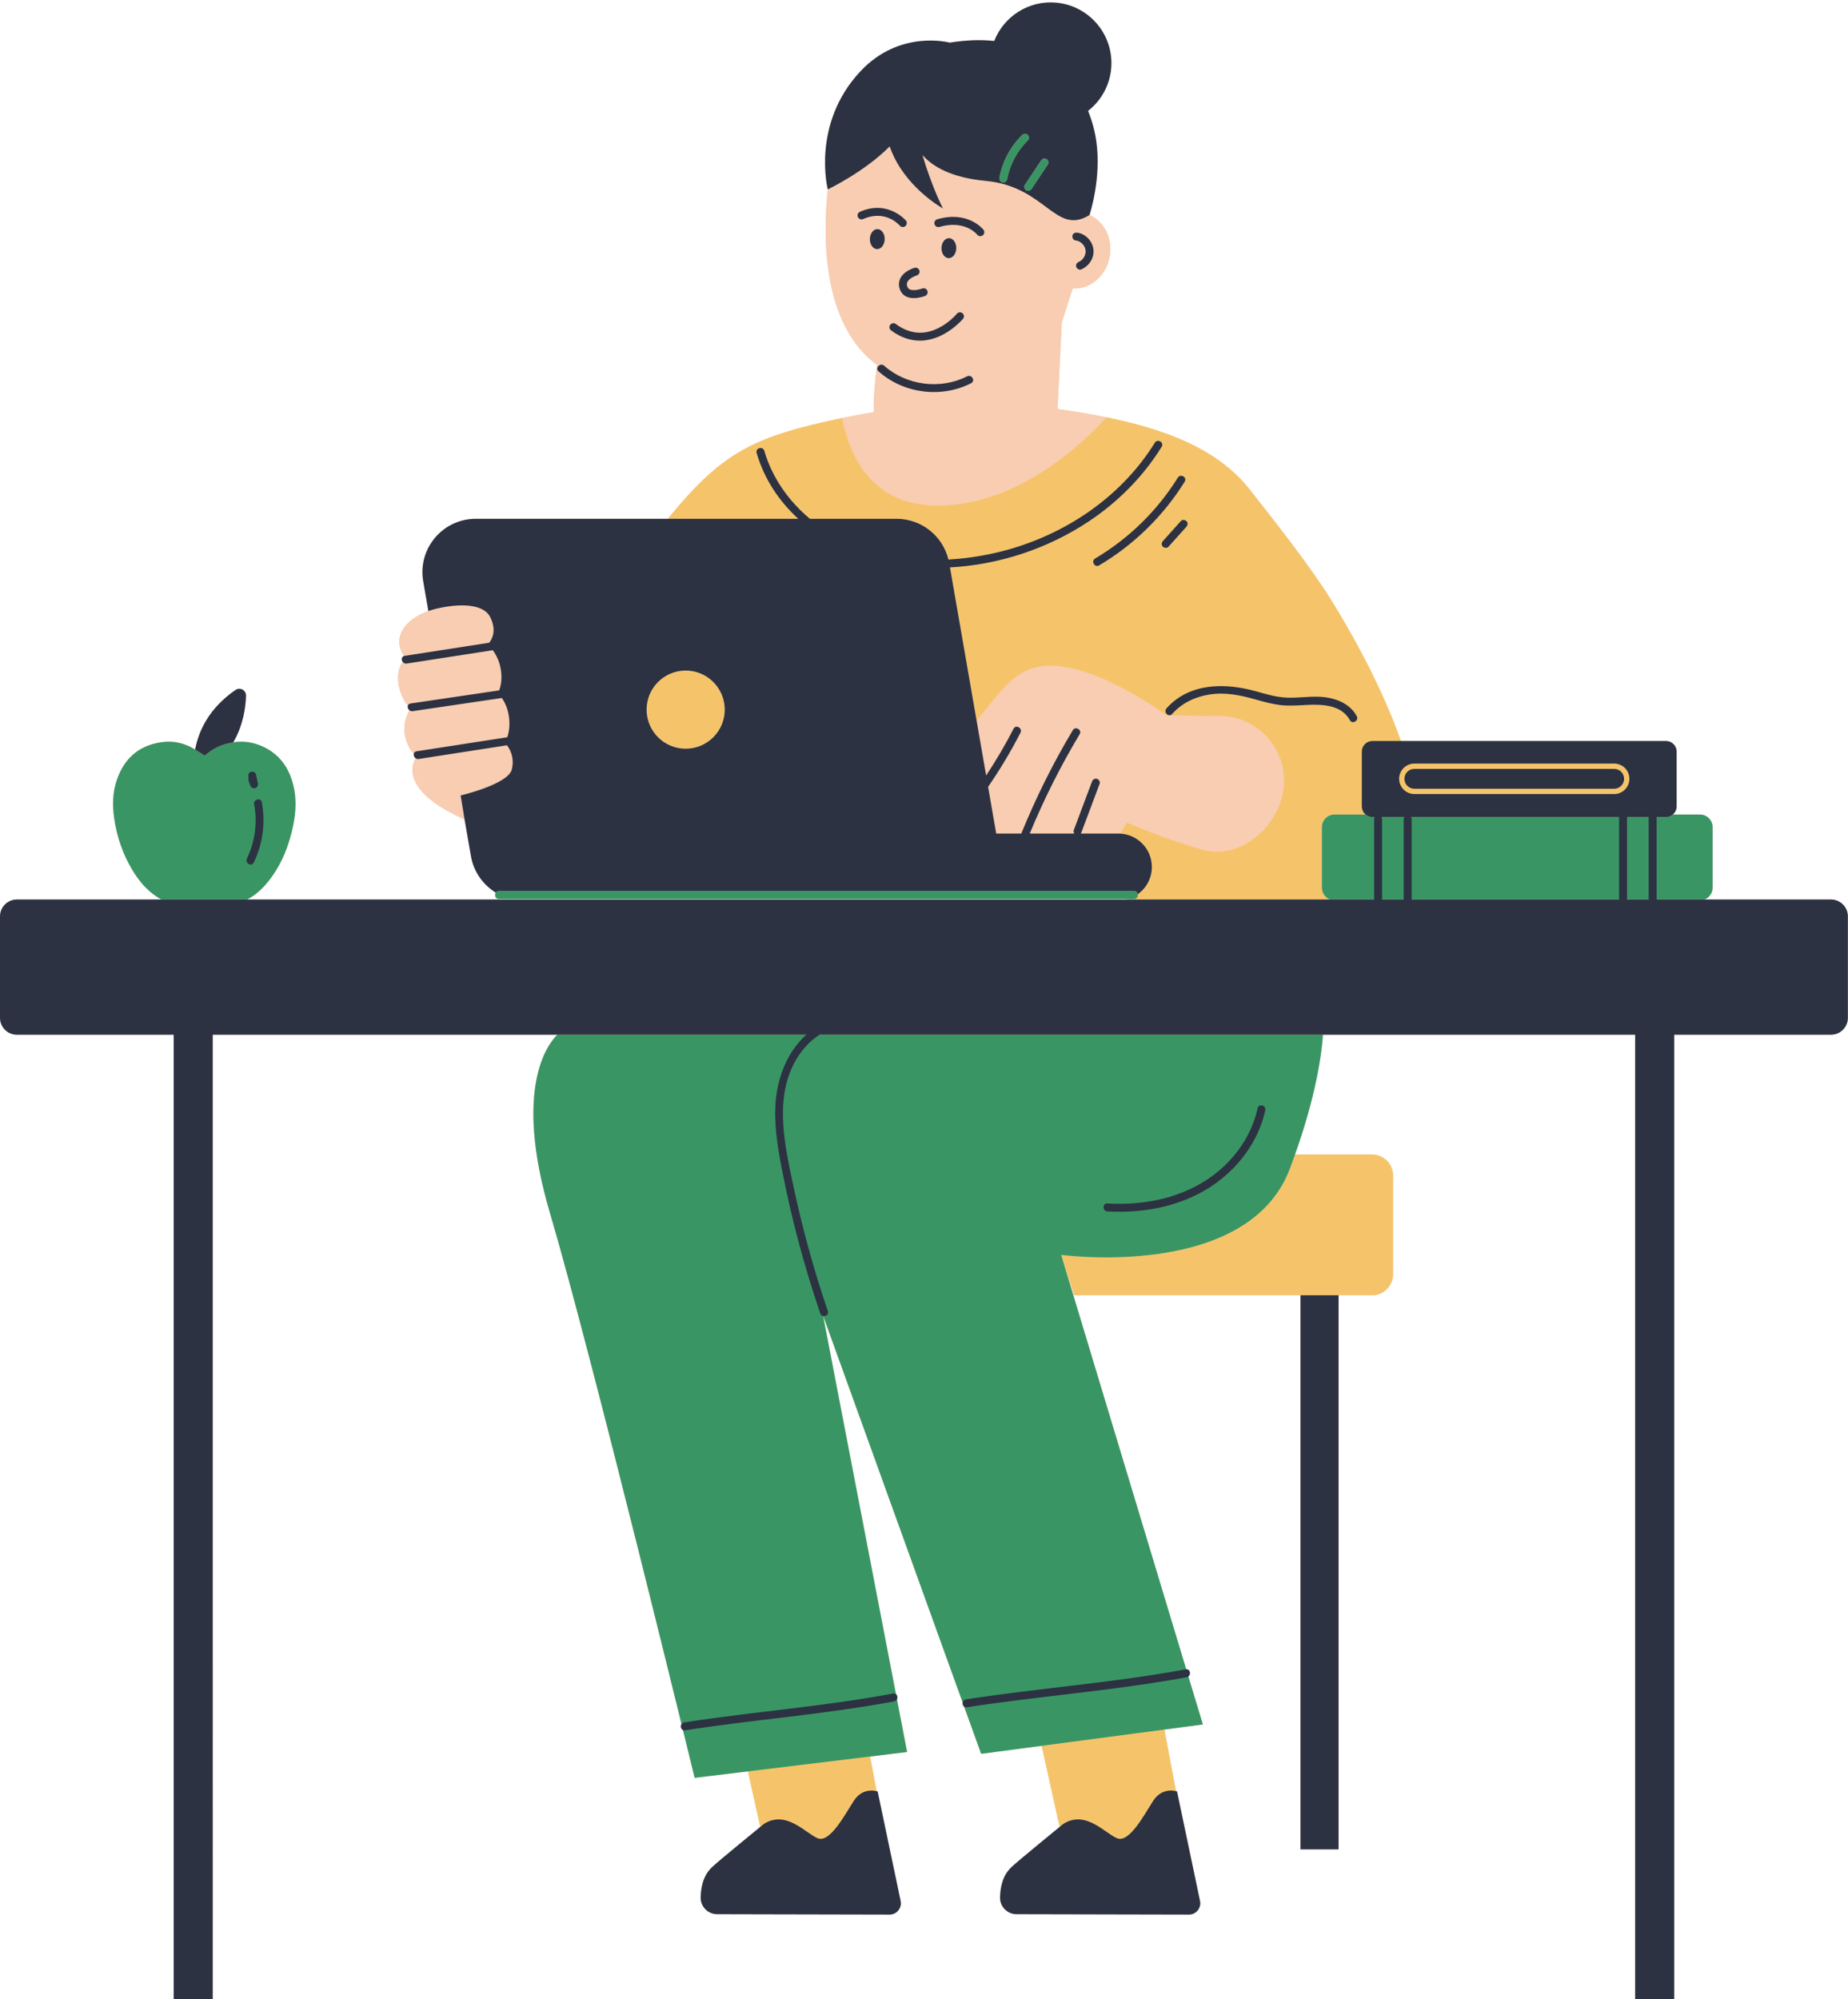
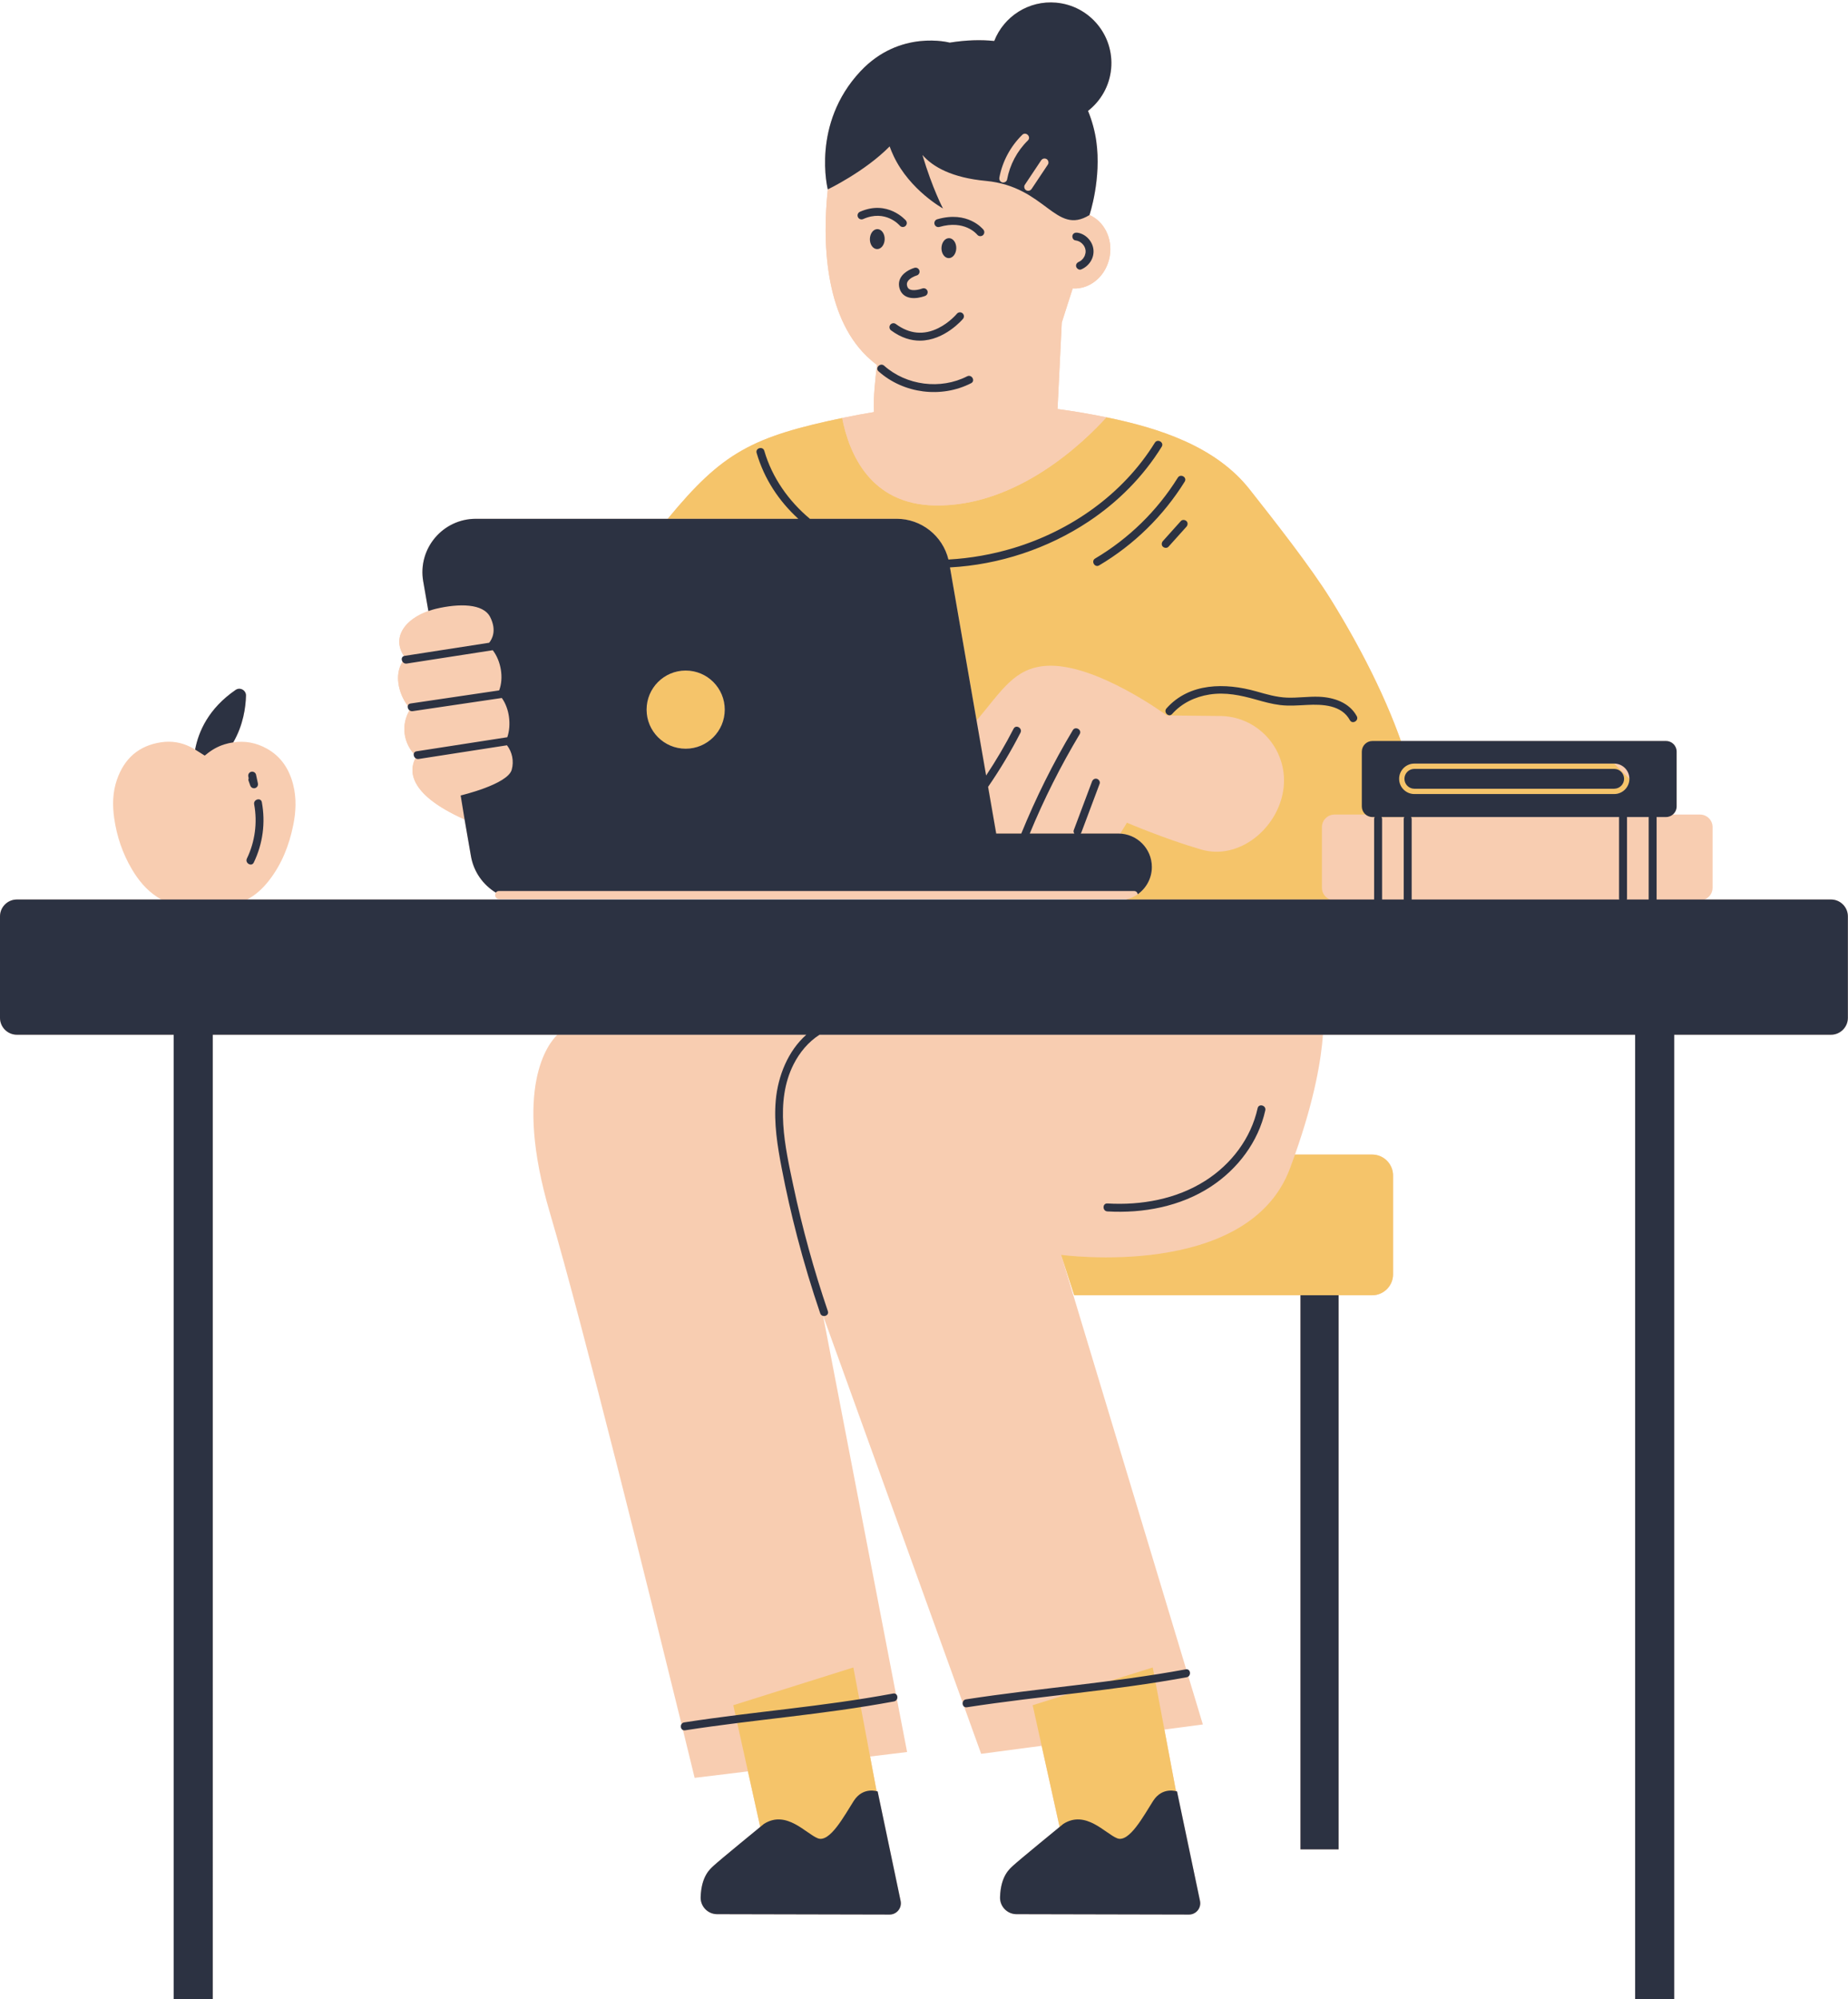
<svg xmlns="http://www.w3.org/2000/svg" fill="#000000" height="411.8" preserveAspectRatio="xMidYMid meet" version="1" viewBox="0.0 -0.5 380.7 411.8" width="380.7" zoomAndPan="magnify">
  <g id="change1_1">
    <path d="M377.19,184.785h-26.052c0.973-0.374,1.667-1.31,1.667-2.415v-12.492c0-1.432-1.161-2.593-2.593-2.593H344.6 c0.484-0.402,0.798-1,0.798-1.678v-11.283c0-1.21-0.981-2.191-2.191-2.191h-54.613c-3.334-9.421-8.482-19.544-14.404-29.103 c-4.243-6.847-11.765-16.381-16.774-22.74c-6.937-8.806-18.528-12.6-29.493-14.831c-0.065,0.072-0.139,0.152-0.209,0.228 c0.07-0.077,0.146-0.158,0.212-0.231c-1.848-0.376-3.678-0.709-5.465-1.012c-1.541-0.262-3.074-0.485-4.603-0.689l0.875-17.832 c0.009-0.027,0.02-0.052,0.028-0.079c0.787-2.507,1.536-4.782,2.221-6.925c3.615,0.226,6.953-2.617,7.634-6.65 c0.624-3.694-1.187-7.173-4.175-8.482c0.054-0.16,2.513-7.562,1.388-15.298c-0.288-1.978-0.84-4.076-1.687-6.147 c2.625-2.052,4.436-5.132,4.761-8.712c0.623-6.876-4.445-12.955-11.321-13.578c-5.668-0.514-10.786,2.845-12.761,7.891 c-2.745-0.283-5.792-0.205-9.177,0.341c0,0-10.241-2.799-18.393,5.913c-10.171,10.869-6.718,24.32-6.718,24.32 s0.032-0.016,0.056-0.027c-0.02,0.01-0.051,0.025-0.052,0.026c-1.126,10.533-0.694,25.906,8.006,34.345 c0.677,0.657,1.389,1.259,2.121,1.825c-0.359,3.047-0.772,6.595-0.616,9.695c-2.067,0.338-4.14,0.722-6.222,1.155 c-18.852,3.918-24.993,7.119-36.265,20.835H98.027c-6.83,0-12.01,6.157-10.841,12.886l1.062,6.114 c-4.825,1.691-7.568,5.458-5.002,9.276c-0.535,0.164-0.587,0.755-0.307,1.162c-1.697,2.552-0.932,6.455,1.086,9.097 c-0.073,0.315,0.055,0.695,0.34,0.916c-1.725,2.93-1.292,6.485,0.892,8.951c-0.067,0.314,0.061,0.688,0.343,0.905 c-1.201,2.21-1.948,7.249,10.105,12.612l1.315,7.571c0.56,3.222,2.491,5.907,5.127,7.512c-0.321,0.478-0.116,1.306,0.637,1.306 c16.978,0,33.957,0,50.935,0c17.062,0,34.123,0,51.185,0c7.224,0,14.448,0,21.672,0c1.918,0,3.837,0,5.755,0 c-0.111,0.032-0.214,0.081-0.328,0.108H50.906c1.762-0.91,3.211-2.26,4.467-3.86c2.665-3.396,4.199-7.303,5.045-11.501 c0.552-2.742,0.675-5.496-0.006-8.233c-0.802-3.224-2.485-5.849-5.448-7.495c-2.213-1.229-4.526-1.64-6.909-1.279 c0,0,0.001,0,0.002,0c2.077-3.589,2.562-7.286,2.62-9.626c0.027-1.109-1.217-1.809-2.132-1.181 c-5.597,3.838-7.655,8.603-8.346,12.288c0.001,0.001,0.002,0.001,0.003,0.002c-0.316-0.191-0.635-0.375-0.962-0.54 c-1.904-0.958-3.95-1.281-6.061-0.964c-4.622,0.693-7.591,3.36-9.097,7.73c-0.895,2.598-0.938,5.264-0.553,7.946 c0.533,3.711,1.717,7.21,3.623,10.446c1.33,2.259,2.961,4.259,5.182,5.718c0.304,0.2,0.615,0.381,0.932,0.549H3.485 c-1.925,0-3.485,1.56-3.485,3.485v20.884c0,1.925,1.56,3.485,3.485,3.485h32.296v198.678h8.045V212.639h70.992 c-1.825,1.757-9.178,10.781-1.534,36.689c6.755,22.893,21.125,80.929,27.112,105.319c-0.252,0.401-0.128,0.995,0.294,1.199 c1.508,6.149,2.412,9.867,2.412,9.867l10.977-1.335l2.533,11.443c-2.238,1.833-8.772,7.194-9.6,7.992 c-0.646,0.622-2.527,2.035-2.672,6.465c-0.062,1.915,1.468,3.511,3.384,3.515l35.531,0.08c1.479,0.003,2.585-1.356,2.281-2.803 l-4.734-22.553c0,0-0.082-0.028-0.217-0.062l-1.341-7.136l7.625-0.927l-2.099-10.895c0.159-0.354,0.087-0.797-0.197-1.023 l-15.009-77.922c0.004,0.001,0.008,0.002,0.011,0.003l28.75,79.68c-0.046,0.303,0.055,0.621,0.289,0.801l3.51,9.727l12.462-1.65 l3.698,16.709c-2.238,1.833-8.772,7.194-9.6,7.992c-0.646,0.622-2.527,2.035-2.672,6.465c-0.063,1.915,1.468,3.511,3.384,3.515 l35.531,0.08c1.479,0.003,2.585-1.356,2.281-2.803l-4.734-22.553c0,0-0.082-0.028-0.217-0.062l-2.384-12.689l7.924-1.049 l-2.986-9.895c0.564-0.441,0.357-1.507-0.44-1.459l-25.765-85.378l2.684,8.324h46.615V380.44h7.85V266.308h6.903 c2.384,0,4.317-1.933,4.317-4.317v-20.352c0-2.384-1.933-4.317-4.317-4.317h-15.879c0,0.001-0.001,0.002-0.001,0.003 c4.081-11.552,5.402-19.691,5.758-24.686h64.311v198.678h8.045V212.639h32.295c1.925,0,3.485-1.56,3.485-3.485V188.27 C380.675,186.345,379.115,184.785,377.19,184.785z M172.46,37.506c0.471-0.259,1.011-0.565,1.6-0.913 C173.47,36.941,172.93,37.247,172.46,37.506z" fill="#f8cdb1" />
  </g>
  <g id="change2_1">
-     <path d="M237.472,342.972l7.216,38.407l-25.187-0.067l-6.764-30.561L237.472,342.972z M151.063,350.751l6.764,30.561 l25.187,0.067l-7.216-38.407L151.063,350.751z M149.302,145.674c0,4.445-3.604,8.049-8.049,8.049c-4.446,0-8.049-3.604-8.049-8.049 c0-4.445,3.604-8.049,8.049-8.049C145.698,137.625,149.302,141.229,149.302,145.674z M286.977,241.639v20.352 c0,2.384-1.933,4.317-4.317,4.317h-61.368l-2.684-8.324c0,0,38.475,5.29,47.132-17.795c0.368-0.981,0.711-1.932,1.041-2.868h15.879 C285.044,237.322,286.977,239.255,286.977,241.639z M332.529,156.786h-41.162c-0.419,0-0.819,0.086-1.185,0.236 c-3.131-10.737-9.031-22.756-15.992-33.991c-4.243-6.847-11.765-16.381-16.774-22.74c-6.937-8.806-18.528-12.6-29.493-14.831 c-4.43,4.899-18.315,18.526-35.445,18.151c-13.073-0.286-17.502-10.45-18.987-18.005c0.112-0.023,0.219-0.047,0.332-0.07 c-18.852,3.918-24.993,7.119-36.265,20.835h47.148c5.35,0,9.925,3.849,10.841,9.12l9.678,55.712h25.178 c3.804,0,6.889,3.084,6.889,6.889c0,3.253-2.258,5.973-5.29,6.695h41.988c-0.973-0.374-1.667-1.31-1.667-2.415v-12.492 c0-1.432,1.161-2.593,2.593-2.593h6.425c0.38,0.315,0.861,0.513,1.393,0.513h9.655c-0.153-1.53-0.4-3.114-0.719-4.738h40.859 c1.73,0,3.138-1.407,3.138-3.138C335.667,158.193,334.259,156.786,332.529,156.786z M332.529,161.968h-41.091 c-0.274-1.271-0.592-2.565-0.956-3.882c0.269-0.13,0.566-0.209,0.884-0.209h41.162c1.128,0,2.046,0.918,2.046,2.045 C334.575,161.05,333.657,161.968,332.529,161.968z" fill="#f5c46a" />
+     <path d="M237.472,342.972l7.216,38.407l-25.187-0.067l-6.764-30.561L237.472,342.972z M151.063,350.751l6.764,30.561 l25.187,0.067l-7.216-38.407L151.063,350.751z M149.302,145.674c0,4.445-3.604,8.049-8.049,8.049c-4.446,0-8.049-3.604-8.049-8.049 c0-4.445,3.604-8.049,8.049-8.049C145.698,137.625,149.302,141.229,149.302,145.674z M286.977,241.639v20.352 c0,2.384-1.933,4.317-4.317,4.317h-61.368l-2.684-8.324c0,0,38.475,5.29,47.132-17.795c0.368-0.981,0.711-1.932,1.041-2.868h15.879 C285.044,237.322,286.977,239.255,286.977,241.639z M332.529,156.786h-41.162c-0.419,0-0.819,0.086-1.185,0.236 c-3.131-10.737-9.031-22.756-15.992-33.991c-4.243-6.847-11.765-16.381-16.774-22.74c-6.937-8.806-18.528-12.6-29.493-14.831 c-4.43,4.899-18.315,18.526-35.445,18.151c-13.073-0.286-17.502-10.45-18.987-18.005c0.112-0.023,0.219-0.047,0.332-0.07 c-18.852,3.918-24.993,7.119-36.265,20.835h47.148c5.35,0,9.925,3.849,10.841,9.12l9.678,55.712h25.178 c3.804,0,6.889,3.084,6.889,6.889c0,3.253-2.258,5.973-5.29,6.695h41.988c-0.973-0.374-1.667-1.31-1.667-2.415v-12.492 c0-1.432,1.161-2.593,2.593-2.593h6.425c0.38,0.315,0.861,0.513,1.393,0.513h9.655c-0.153-1.53-0.4-3.114-0.719-4.738h40.859 c1.73,0,3.138-1.407,3.138-3.138z M332.529,161.968h-41.091 c-0.274-1.271-0.592-2.565-0.956-3.882c0.269-0.13,0.566-0.209,0.884-0.209h41.162c1.128,0,2.046,0.918,2.046,2.045 C334.575,161.05,333.657,161.968,332.529,161.968z" fill="#f5c46a" />
  </g>
  <g id="change1_2">
    <path d="M85.801,155.334c-1.281,1.994-2.816,7.294,9.904,12.954l-0.805-4.932c0,0,9.687-2.278,10.519-5.299 c0.559-2.032-0.04-4.167-1.42-5.546c1.673-2.922,1.101-7.872-1.453-10.173c1.623-3.064,0.54-8.015-2.158-10.038 c0,0,2.467-1.972,0.593-5.688c-1.423-2.82-6.408-2.836-11.171-1.708c-5.955,1.41-9.657,5.805-6.281,10.161 c-2.622,2.659-1.609,7.597,1.009,10.46C82.456,148.734,83.069,152.794,85.801,155.334z M264.366,162.256 c-1.195,7.958-9.152,14.483-16.881,12.243c-7.464-2.163-15.333-5.532-15.333-5.532s-0.564,0.975-1.393,2.253 c-0.119-0.006-0.236-0.018-0.356-0.018h-25.178l-1.828-10.524c0.272-0.621,0.549-1.24,0.86-1.84 c-0.314,0.282-0.659,0.598-1.019,0.927l-2.057-11.839c5.208-6.173,7.789-10.865,14.408-11.274 c10.115-0.624,24.786,10.217,24.786,10.217l11.305,0.118C259.621,147.267,265.546,154.399,264.366,162.256z M228.615,52.268 c-0.681,4.033-4.02,6.876-7.634,6.65c-0.685,2.143-1.434,4.418-2.221,6.925c-0.009,0.027-0.02,0.052-0.028,0.079l-0.875,17.832 c1.529,0.204,3.062,0.428,4.603,0.689c1.787,0.303,3.617,0.636,5.465,1.012c-4.427,4.897-18.314,18.529-35.448,18.154 c-13.073-0.286-17.502-10.45-18.987-18.005c0.112-0.023,0.219-0.047,0.332-0.07c2.083-0.433,4.156-0.817,6.222-1.155 c-0.155-3.099,0.257-6.648,0.616-9.695c-0.732-0.566-1.444-1.168-2.121-1.825c-8.7-8.439-9.132-23.812-8.006-34.345 c0.034-0.016,7.653-3.679,12.736-8.853c0.244,0.67,0.522,1.35,0.854,2.046c3.341,6.998,10.137,10.732,10.137,10.732 s-2.145-4.022-4.237-11.018c2.176,2.476,6.086,4.688,13.073,5.343c12.37,1.159,14.304,11.347,21.338,7.037 c0,0,0.004-0.013,0.005-0.015C227.428,45.095,229.239,48.574,228.615,52.268z" fill="#f8cdb1" />
  </g>
  <g id="change3_1">
-     <path d="M114.818,212.639h157.721c-0.385,5.4-1.891,14.464-6.799,27.551c-8.657,23.085-47.132,17.795-47.132,17.795 l29.191,96.731l-45.674,6.046l-32.572-90.274l17.316,89.902l-43.767,5.323c0,0-21.161-87.049-29.818-116.386 C105.64,223.42,112.993,214.396,114.818,212.639z M350.212,167.286H344.6c-0.38,0.315-0.861,0.513-1.393,0.513h-60.474 c-0.532,0-1.013-0.197-1.393-0.513h-6.425c-1.432,0-2.593,1.161-2.593,2.593v12.492c0,1.105,0.694,2.041,1.667,2.415h77.149 c0.973-0.374,1.667-1.31,1.667-2.415v-12.492C352.805,168.447,351.644,167.286,350.212,167.286z M204.902,184.677 c7.224,0,14.448,0,21.672,0c2.347,0,4.694,0,7.041,0c1.054,0,1.056-1.639,0-1.639c-2.347,0-4.694,0-7.041,0 c-14.631,0-29.262,0-43.894,0c-17.061,0-34.123,0-51.184,0c-9.571,0-19.142,0-28.713,0c-1.054,0-1.056,1.639,0,1.639 c16.978,0,33.957,0,50.935,0C170.779,184.677,187.841,184.677,204.902,184.677z M54.963,153.697 c-2.783-1.546-5.723-1.818-8.764-0.857c-1.383,0.437-2.619,1.149-3.731,2.078c-0.119,0.099-0.247,0.188-0.296,0.225 c-1.007-0.618-1.932-1.277-2.934-1.782c-1.904-0.958-3.95-1.281-6.061-0.964c-4.622,0.693-7.591,3.36-9.097,7.73 c-0.895,2.598-0.938,5.264-0.553,7.946c0.533,3.711,1.717,7.21,3.623,10.446c1.33,2.259,2.961,4.259,5.182,5.718 c0.304,0.2,0.615,0.381,0.932,0.549h17.642c1.762-0.91,3.211-2.26,4.467-3.86c2.665-3.396,4.199-7.303,5.045-11.501 c0.552-2.742,0.675-5.496-0.006-8.233C59.609,157.968,57.926,155.343,54.963,153.697z M206.454,37.069 c0.399,0.11,0.926-0.135,1.008-0.572c0.575-3.066,2.059-5.879,4.288-8.065c0.755-0.74-0.405-1.898-1.159-1.159 c-2.415,2.367-4.086,5.463-4.71,8.788C205.8,36.495,206.002,36.945,206.454,37.069z M211.41,38.696 c0.412,0.218,0.867,0.088,1.121-0.294c1.116-1.674,2.233-3.349,3.349-5.023c0.238-0.357,0.082-0.923-0.294-1.121 c-0.412-0.218-0.867-0.088-1.121,0.294c-1.116,1.674-2.232,3.349-3.349,5.023C210.878,37.932,211.035,38.497,211.41,38.696z" fill="#399664" />
-   </g>
+     </g>
  <g id="change4_1">
    <path d="M237.542,370.477c-1.941,3.043-4.931,8.658-7.399,7.683c-2.468-0.975-6.461-5.899-11.097-2.961 c0,0-9.359,7.65-10.36,8.614c-0.646,0.622-2.527,2.035-2.672,6.465c-0.063,1.915,1.468,3.511,3.384,3.515l35.531,0.079 c1.479,0.003,2.585-1.356,2.281-2.803l-4.734-22.553C242.477,368.516,239.482,367.435,237.542,370.477z M275.757,266.308V380.44 h-7.85V266.308H275.757z M42.172,155.142c-0.679-0.417-1.322-0.849-1.975-1.243c0.691-3.685,2.75-8.45,8.346-12.288 c0.915-0.628,2.159,0.072,2.132,1.181c-0.058,2.34-0.542,6.036-2.62,9.626c-0.615,0.093-1.233,0.225-1.856,0.422 c-1.383,0.437-2.619,1.149-3.731,2.078C42.349,155.016,42.22,155.105,42.172,155.142z M180.985,75.992 c-0.79-0.703,0.373-1.858,1.159-1.159c4.591,4.085,11.618,4.982,17.089,2.184c0.938-0.48,1.766,0.935,0.827,1.415 C193.905,81.58,186.148,80.587,180.985,75.992z M195.427,52.672c-0.842-0.019-1.503-0.956-1.477-2.092 c0.026-1.136,0.729-2.042,1.571-2.023s1.503,0.956,1.477,2.092C196.972,51.785,196.269,52.691,195.427,52.672z M179.201,48.719 c0.026-1.136,0.729-2.042,1.571-2.023s1.503,0.956,1.477,2.092c-0.026,1.136-0.729,2.042-1.571,2.023S179.175,49.855,179.201,48.719 z M186.958,57.529c-0.155,0.288-0.176,0.588-0.066,0.943c0.096,0.31,0.259,0.511,0.515,0.635c0.771,0.374,2.155-0.013,2.579-0.178 c0.425-0.158,0.897,0.046,1.061,0.466c0.164,0.421-0.043,0.896-0.463,1.061c-0.16,0.062-1.19,0.449-2.322,0.449 c-0.524,0-1.071-0.083-1.562-0.32c-0.669-0.321-1.144-0.885-1.373-1.63c-0.238-0.773-0.171-1.537,0.193-2.21 c0.784-1.444,2.659-2.015,2.87-2.075c0.437-0.126,0.889,0.128,1.013,0.563c0.124,0.435-0.128,0.888-0.562,1.012 C188.446,56.36,187.342,56.814,186.958,57.529z M193.311,67.087c2.318-1.152,3.798-2.938,3.812-2.956 c0.288-0.351,0.805-0.399,1.153-0.114c0.35,0.287,0.401,0.804,0.114,1.153c-0.05,0.062-3.77,4.499-8.888,4.499 c-1.833,0-3.846-0.568-5.935-2.112c-0.363-0.27-0.44-0.782-0.172-1.146c0.27-0.362,0.782-0.441,1.146-0.172 C187.338,68.305,190.288,68.59,193.311,67.087z M193.533,46.244c-0.437,0.122-0.89-0.125-1.016-0.559 c-0.126-0.435,0.124-0.889,0.559-1.016c6.29-1.828,9.393,1.99,9.521,2.153c0.28,0.355,0.219,0.871-0.136,1.151 c-0.15,0.118-0.33,0.176-0.507,0.176c-0.241,0-0.48-0.105-0.642-0.309C201.2,47.702,198.713,44.733,193.533,46.244z M186.612,44.915 c0.292,0.347,0.247,0.863-0.1,1.154c-0.153,0.13-0.341,0.192-0.527,0.192c-0.232,0-0.463-0.099-0.625-0.29 c-0.12-0.139-2.961-3.381-7.547-1.347c-0.412,0.184-0.896-0.003-1.081-0.417c-0.184-0.414,0.003-0.897,0.417-1.081 C182.884,40.588,186.576,44.872,186.612,44.915z M222.275,53.426c-0.116,0.048,0.093-0.051,0.114-0.062 c0.075-0.041,0.148-0.085,0.219-0.132c0.14-0.092,0.113-0.074,0.236-0.189c0.251-0.235,0.332-0.336,0.502-0.641 c0.037-0.067,0.072-0.136,0.104-0.205c0.006-0.017,0.034-0.084,0.042-0.106c0.053-0.149,0.089-0.3,0.124-0.453 c0.004-0.023,0.008-0.046,0.012-0.069c0-0.005,0-0.003,0.001-0.009c0.007-0.071,0.011-0.142,0.013-0.213 c0.002-0.086-0.003-0.17-0.006-0.256c-0.002-0.025-0.004-0.051-0.006-0.076c0-0.001,0,0,0-0.001 c-0.098-0.566-0.314-0.957-0.711-1.342c-0.375-0.363-0.8-0.577-1.412-0.661c-0.441-0.061-0.677-0.625-0.572-1.008 c0.128-0.466,0.57-0.633,1.008-0.572c1.687,0.233,3.082,1.711,3.301,3.381c0.239,1.816-0.879,3.512-2.534,4.196 c-0.412,0.17-0.902-0.186-1.008-0.572C221.575,53.969,221.867,53.595,222.275,53.426z M83.794,136.184 c5.906-0.917,11.811-1.833,17.717-2.75c1.696,2.194,2.311,5.712,1.317,8.279c-6.081,0.899-12.162,1.797-18.243,2.696 c-1.04,0.154-0.598,1.733,0.436,1.58c6.119-0.904,12.238-1.809,18.358-2.713c1.572,2.176,1.987,5.548,1.13,8.085 c-6.229,0.966-12.459,1.932-18.689,2.898c-1.039,0.161-0.598,1.741,0.436,1.58c6.062-0.94,12.124-1.88,18.186-2.82 c1.057,1.364,1.471,3.24,0.976,5.037c-0.832,3.021-10.519,5.299-10.519,5.299l0.805,4.932l1.315,7.571 c0.56,3.222,2.491,5.907,5.127,7.512c0.129-0.192,0.335-0.333,0.637-0.333c9.571,0,19.142,0,28.713,0c17.062,0,34.123,0,51.184,0 c14.631,0,29.263,0,43.894,0c2.347,0,4.694,0,7.041,0c0.462,0,0.709,0.316,0.767,0.669c1.758-1.248,2.909-3.296,2.909-5.617 c0-3.805-3.084-6.889-6.889-6.889h-7.763c0.054-0.074,0.103-0.153,0.136-0.243c1.254-3.341,2.507-6.682,3.761-10.024 c0.156-0.414-0.173-0.898-0.572-1.008c-0.459-0.126-0.852,0.156-1.008,0.572c-1.253,3.341-2.507,6.682-3.761,10.024 c-0.087,0.233-0.014,0.48,0.131,0.678h-9.189c2.913-7.066,6.351-13.904,10.281-20.461c0.543-0.907-0.873-1.732-1.415-0.827 c-4.084,6.814-7.611,13.936-10.612,21.288h-5.166l-1.671-9.617c2.459-3.571,4.687-7.294,6.668-11.151 c0.481-0.937-0.933-1.767-1.415-0.827c-1.704,3.318-3.6,6.53-5.659,9.638l-7.447-42.865c10.125-0.543,20.161-3.87,28.559-9.452 c6.042-4.016,11.233-9.226,15.057-15.402c0.557-0.899-0.86-1.723-1.415-0.827c-6.565,10.604-17.294,18.13-29.157,21.707 c-4.262,1.285-8.793,2.101-13.36,2.351c-1.195-4.89-5.581-8.389-10.68-8.389h-17.861c-4.386-3.664-7.786-8.478-9.395-14.003 c-0.294-1.011-1.876-0.581-1.58,0.436c1.578,5.42,4.639,9.955,8.585,13.568H98.027c-6.83,0-12.01,6.157-10.841,12.886l1.062,6.114 c0.502-0.176,1.019-0.337,1.562-0.466c4.763-1.127,9.748-1.112,11.171,1.708c1.387,2.749,0.398,4.541-0.211,5.289 c-5.804,0.901-11.607,1.802-17.411,2.703C82.32,134.765,82.761,136.344,83.794,136.184z M141.253,137.625 c4.445,0,8.049,3.604,8.049,8.049c0,4.445-3.604,8.049-8.049,8.049c-4.446,0-8.049-3.604-8.049-8.049 C133.204,141.229,136.808,137.625,141.253,137.625z M258.757,141.904c2.096,0.589,4.189,1.22,6.381,1.3 c2.203,0.081,4.397-0.265,6.599-0.18c3.029,0.118,6.237,1.185,7.762,3.994c0.504,0.928-0.911,1.754-1.415,0.827 c-1.708-3.144-5.642-3.297-8.792-3.14c-1.863,0.093-3.716,0.251-5.576,0.024c-1.686-0.206-3.318-0.657-4.948-1.117 c-3.174-0.897-6.311-1.572-9.617-1.05c-2.957,0.467-5.68,1.757-7.685,4.01c-0.703,0.79-1.858-0.373-1.159-1.159 C245.038,140.097,252.419,140.123,258.757,141.904z M242.639,97.889c0.557-0.895,1.974-0.071,1.415,0.827 c-4.396,7.067-10.46,13.005-17.622,17.245c-0.911,0.539-1.734-0.878-0.827-1.415C232.528,110.447,238.389,104.72,242.639,97.889z M244.415,106.838c0.338,0.31,0.286,0.84,0,1.159c-1.231,1.372-2.462,2.743-3.694,4.115c-0.306,0.341-0.846,0.287-1.159,0 c-0.338-0.31-0.286-0.84,0-1.159c1.231-1.372,2.462-2.743,3.694-4.115C243.562,106.497,244.102,106.551,244.415,106.838z M260.658,228.215c-1.437,6.508-5.689,12.096-11.223,15.72c-6.254,4.096-13.926,5.526-21.305,5.1c-1.05-0.061-1.054-1.7,0-1.639 c6.99,0.404,14.182-0.876,20.158-4.67c5.346-3.394,9.416-8.725,10.79-14.947C259.306,226.748,260.885,227.187,260.658,228.215z M244.448,344.99c-15.048,2.784-30.139,3.849-45.263,6.183c-1.047,0.162-1.218-1.469-0.18-1.629 c15.124-2.334,30.216-3.4,45.263-6.183C245.309,343.168,245.478,344.799,244.448,344.99z M184.172,349.972 c-15.048,2.784-27.91,3.611-43.034,5.946c-1.047,0.162-1.218-1.469-0.18-1.629c15.124-2.334,27.986-3.162,43.034-5.946 C185.033,348.15,185.202,349.781,184.172,349.972z M289.321,159.922c0-1.127,0.918-2.045,2.046-2.045h41.162 c1.128,0,2.046,0.918,2.046,2.045c0,1.128-0.918,2.046-2.046,2.046h-41.162C290.239,161.968,289.321,161.05,289.321,159.922z M50.866,176.339c1.662-3.446,2.192-7.4,1.493-11.161c-0.192-1.033,1.388-1.471,1.58-0.436c0.785,4.224,0.209,8.554-1.658,12.424 C51.823,178.117,50.41,177.285,50.866,176.339z M51.16,159.487c-0.048-0.224-0.024-0.43,0.083-0.631 c0.1-0.19,0.292-0.312,0.49-0.377c0.197-0.064,0.456-0.02,0.631,0.083c0.167,0.098,0.335,0.296,0.377,0.49 c0.126,0.594,0.252,1.188,0.379,1.781c0.048,0.224,0.024,0.43-0.083,0.631c-0.1,0.19-0.291,0.312-0.49,0.377 c-0.197,0.064-0.456,0.02-0.631-0.083c-0.19-0.111-0.305-0.286-0.377-0.49c-0.114-0.325-0.229-0.651-0.343-0.976 c-0.056-0.158-0.024-0.328,0.032-0.485C51.206,159.701,51.183,159.594,51.16,159.487z M183.27,29.661 c0.244,0.67,0.522,1.35,0.854,2.046c3.341,6.998,10.137,10.732,10.137,10.732s-2.145-4.022-4.237-11.018 c2.176,2.476,6.086,4.688,13.073,5.343c12.37,1.159,14.304,11.347,21.338,7.037c0,0,2.53-7.492,1.393-15.313 c-0.288-1.978-0.84-4.076-1.687-6.147c2.625-2.052,4.436-5.132,4.761-8.712c0.623-6.876-4.445-12.955-11.321-13.578 c-5.668-0.514-10.786,2.845-12.761,7.891c-2.745-0.283-5.792-0.205-9.177,0.341c0,0-10.241-2.799-18.393,5.913 c-10.171,10.869-6.718,24.32-6.718,24.32S178.175,34.847,183.27,29.661z M215.586,32.257c0.375,0.198,0.532,0.764,0.294,1.121 c-1.116,1.674-2.233,3.349-3.349,5.023c-0.254,0.382-0.709,0.512-1.121,0.294c-0.375-0.198-0.532-0.764-0.294-1.121 c1.116-1.674,2.232-3.349,3.349-5.023C214.719,32.17,215.174,32.04,215.586,32.257z M205.881,36.061 c0.624-3.325,2.295-6.421,4.71-8.788c0.754-0.739,1.913,0.419,1.159,1.159c-2.23,2.185-3.713,4.998-4.288,8.065 c-0.082,0.437-0.609,0.682-1.008,0.572C206.002,36.945,205.8,36.495,205.881,36.061z M377.19,184.785h-35.914 c0-5.628,0-11.256,0-16.884c0-0.039-0.016-0.066-0.021-0.103h1.952c1.21,0,2.191-0.981,2.191-2.191v-11.283 c0-1.21-0.981-2.191-2.191-2.191h-60.474c-1.21,0-2.191,0.981-2.191,2.191v11.283c0,1.21,0.981,2.191,2.191,2.191h0.46 c-0.067,0.113-0.116,0.243-0.116,0.408c0,5.526,0,11.053,0,16.579H3.485c-1.925,0-3.485,1.56-3.485,3.485v20.884 c0,1.925,1.56,3.485,3.485,3.485h32.296v198.678h8.045V212.639h122.278c-3.766,3.332-5.845,8.499-6.293,13.541 c-0.415,4.679,0.345,9.382,1.226,13.966c0.912,4.746,1.981,9.463,3.2,14.139c1.382,5.301,2.964,10.548,4.727,15.734 c0.338,0.993,1.921,0.567,1.58-0.436c-2.877-8.467-5.262-17.097-7.114-25.847c-1.695-8.009-3.851-17.291,0.053-25.002 c1.248-2.465,3.056-4.632,5.35-6.096H336.85v198.678h8.045V212.639h32.295c1.925,0,3.485-1.56,3.485-3.485V188.27 C380.675,186.345,379.115,184.785,377.19,184.785z M339.637,167.901c0,5.628,0,11.256,0,16.884h-4.503 c0.018-0.069,0.044-0.134,0.044-0.216c0-5.556,0-11.112,0-16.668c0-0.039-0.017-0.066-0.021-0.103h4.501 C339.654,167.835,339.637,167.862,339.637,167.901z M333.583,184.785h-42.769c0-5.526,0-11.053,0-16.579 c0-0.165-0.049-0.294-0.117-0.408h42.862c-0.004,0.036-0.021,0.064-0.021,0.103c0,5.556,0,11.112,0,16.668 C333.539,184.651,333.565,184.716,333.583,184.785z M291.367,156.786h41.162c1.73,0,3.138,1.407,3.138,3.137 c0,1.73-1.407,3.138-3.138,3.138h-41.162c-1.73,0-3.138-1.407-3.138-3.138C288.229,158.193,289.636,156.786,291.367,156.786z M284.599,167.798h4.692c-0.067,0.113-0.116,0.243-0.116,0.408c0,5.526,0,11.053,0,16.579h-4.459c0-5.526,0-11.053,0-16.579 C284.716,168.041,284.667,167.912,284.599,167.798z M175.867,370.477c-1.941,3.043-4.931,8.658-7.399,7.683 c-2.468-0.975-6.461-5.899-11.097-2.961c0,0-9.359,7.65-10.36,8.614c-0.646,0.622-2.527,2.035-2.672,6.465 c-0.063,1.915,1.468,3.511,3.384,3.515l35.531,0.079c1.479,0.003,2.585-1.356,2.281-2.803l-4.734-22.553 C180.802,368.516,177.808,367.435,175.867,370.477z" fill="#2c3242" />
  </g>
</svg>